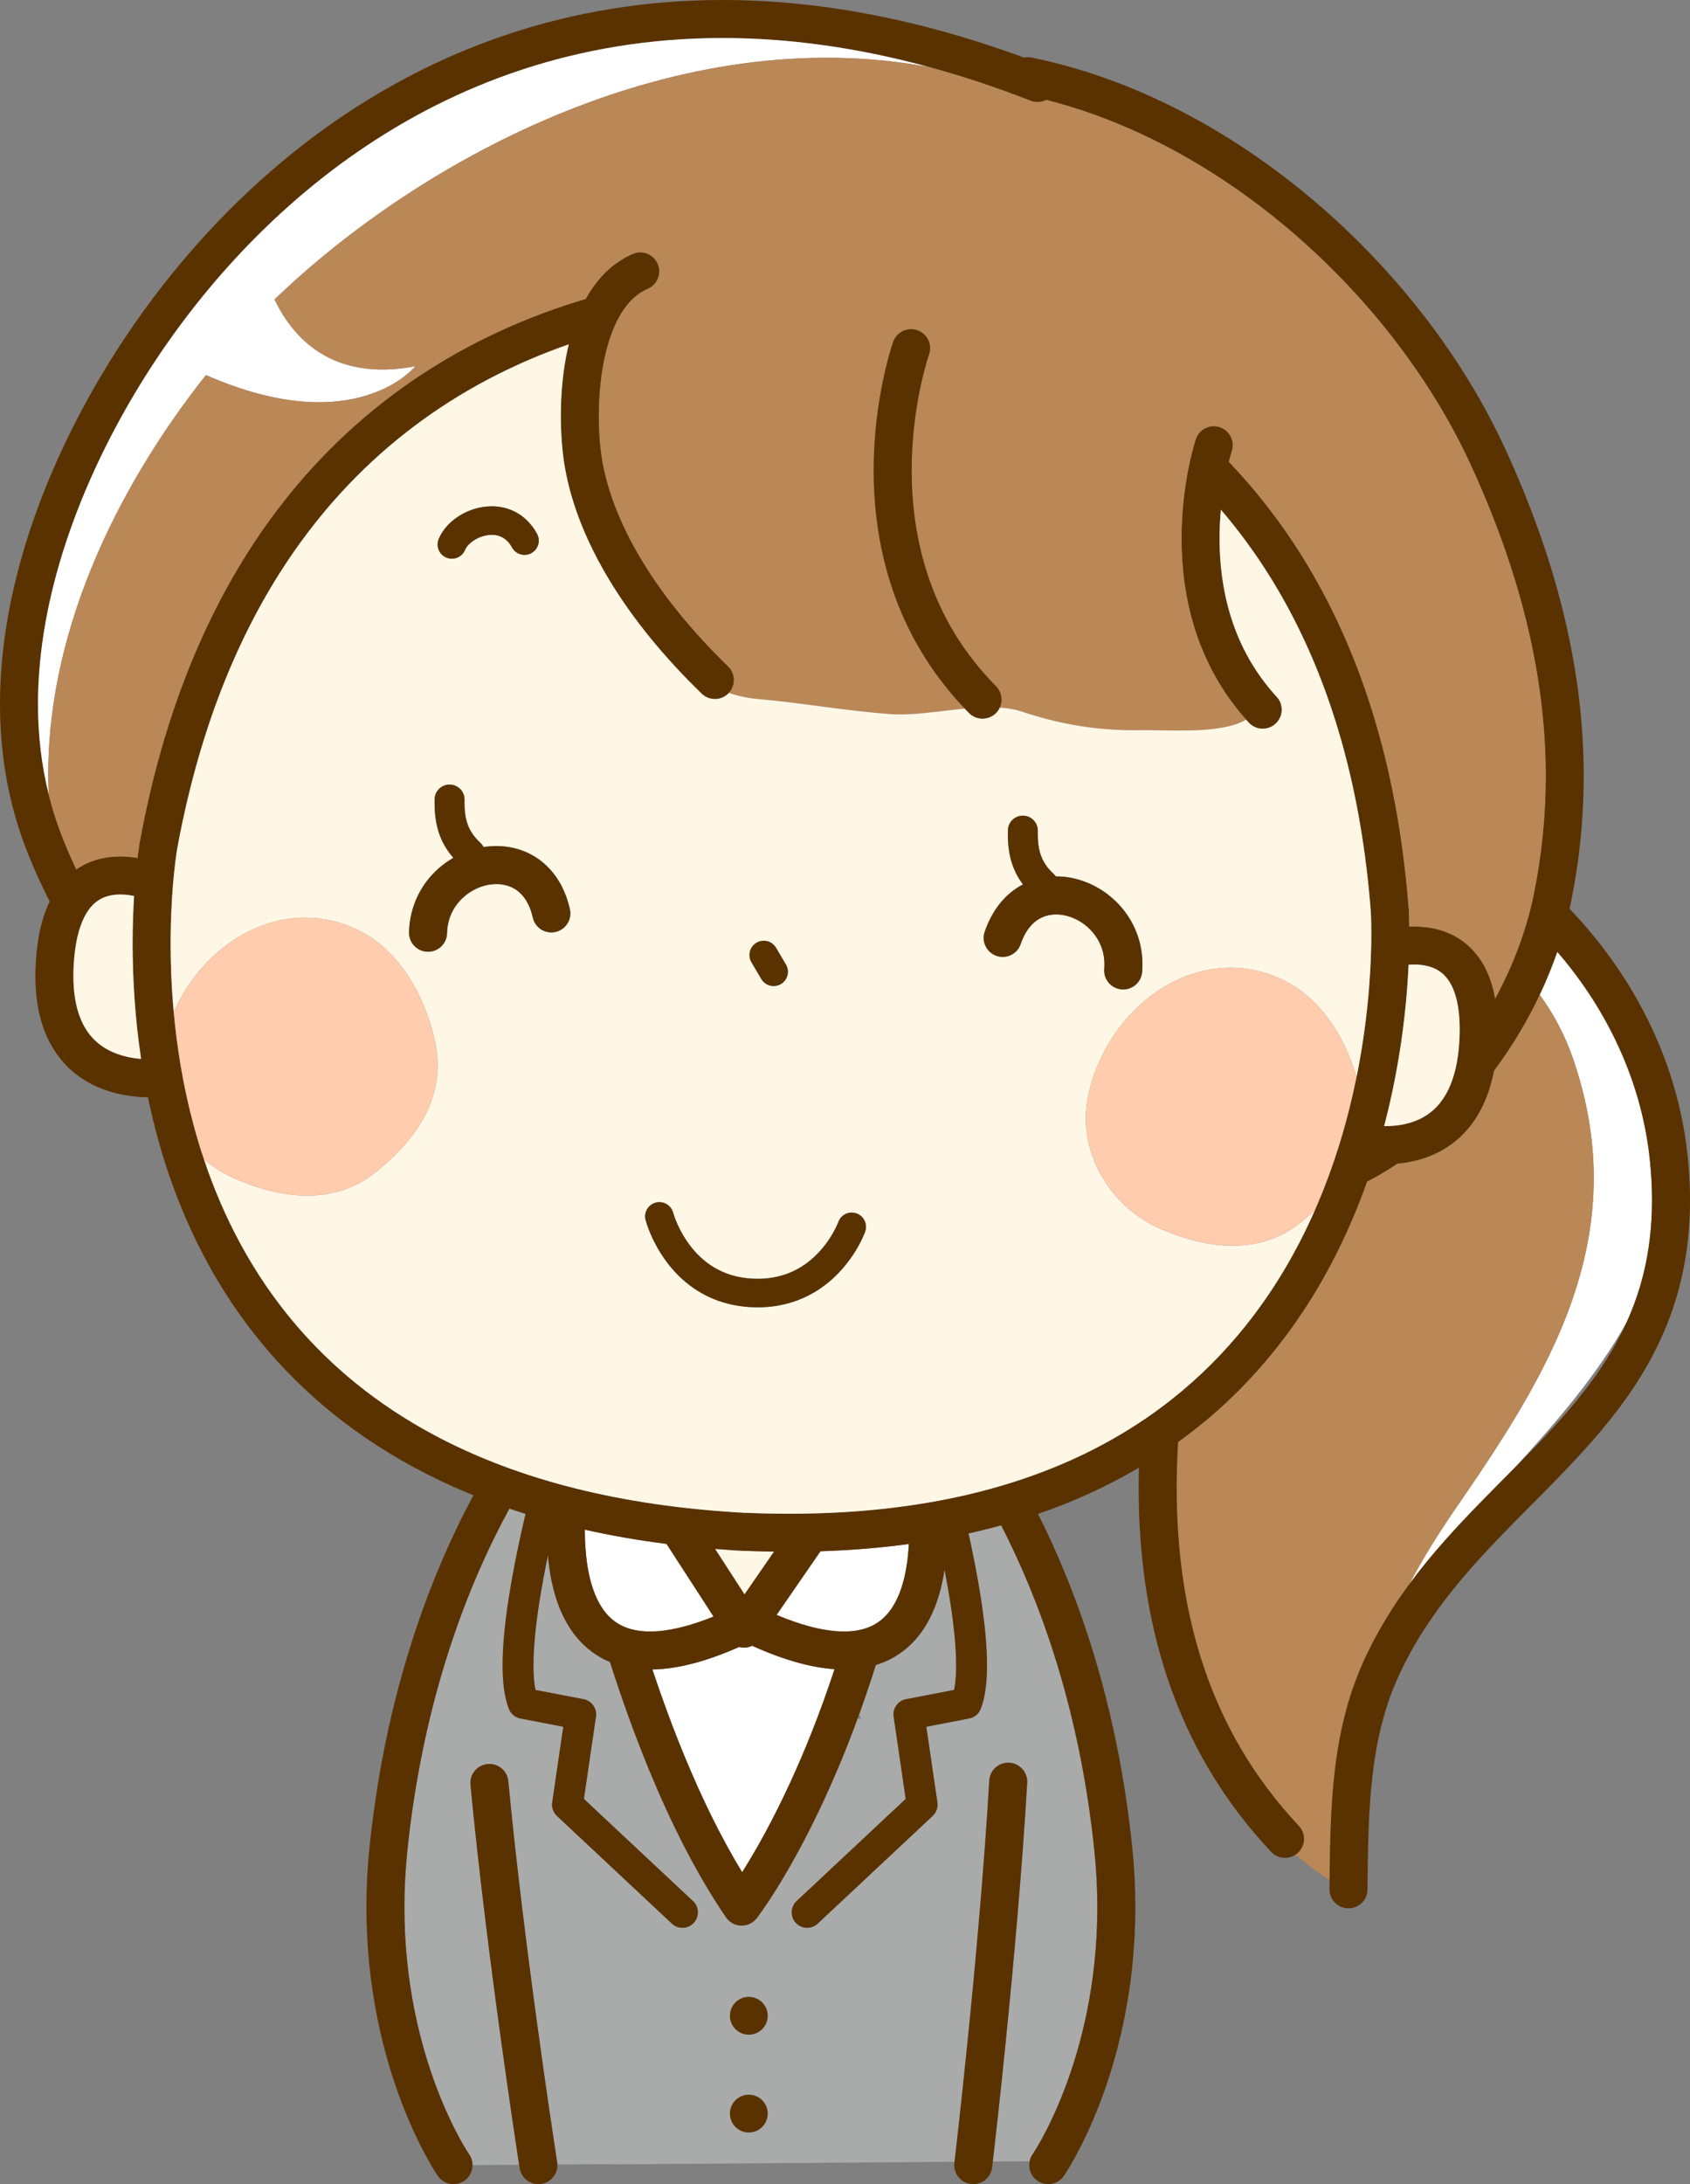
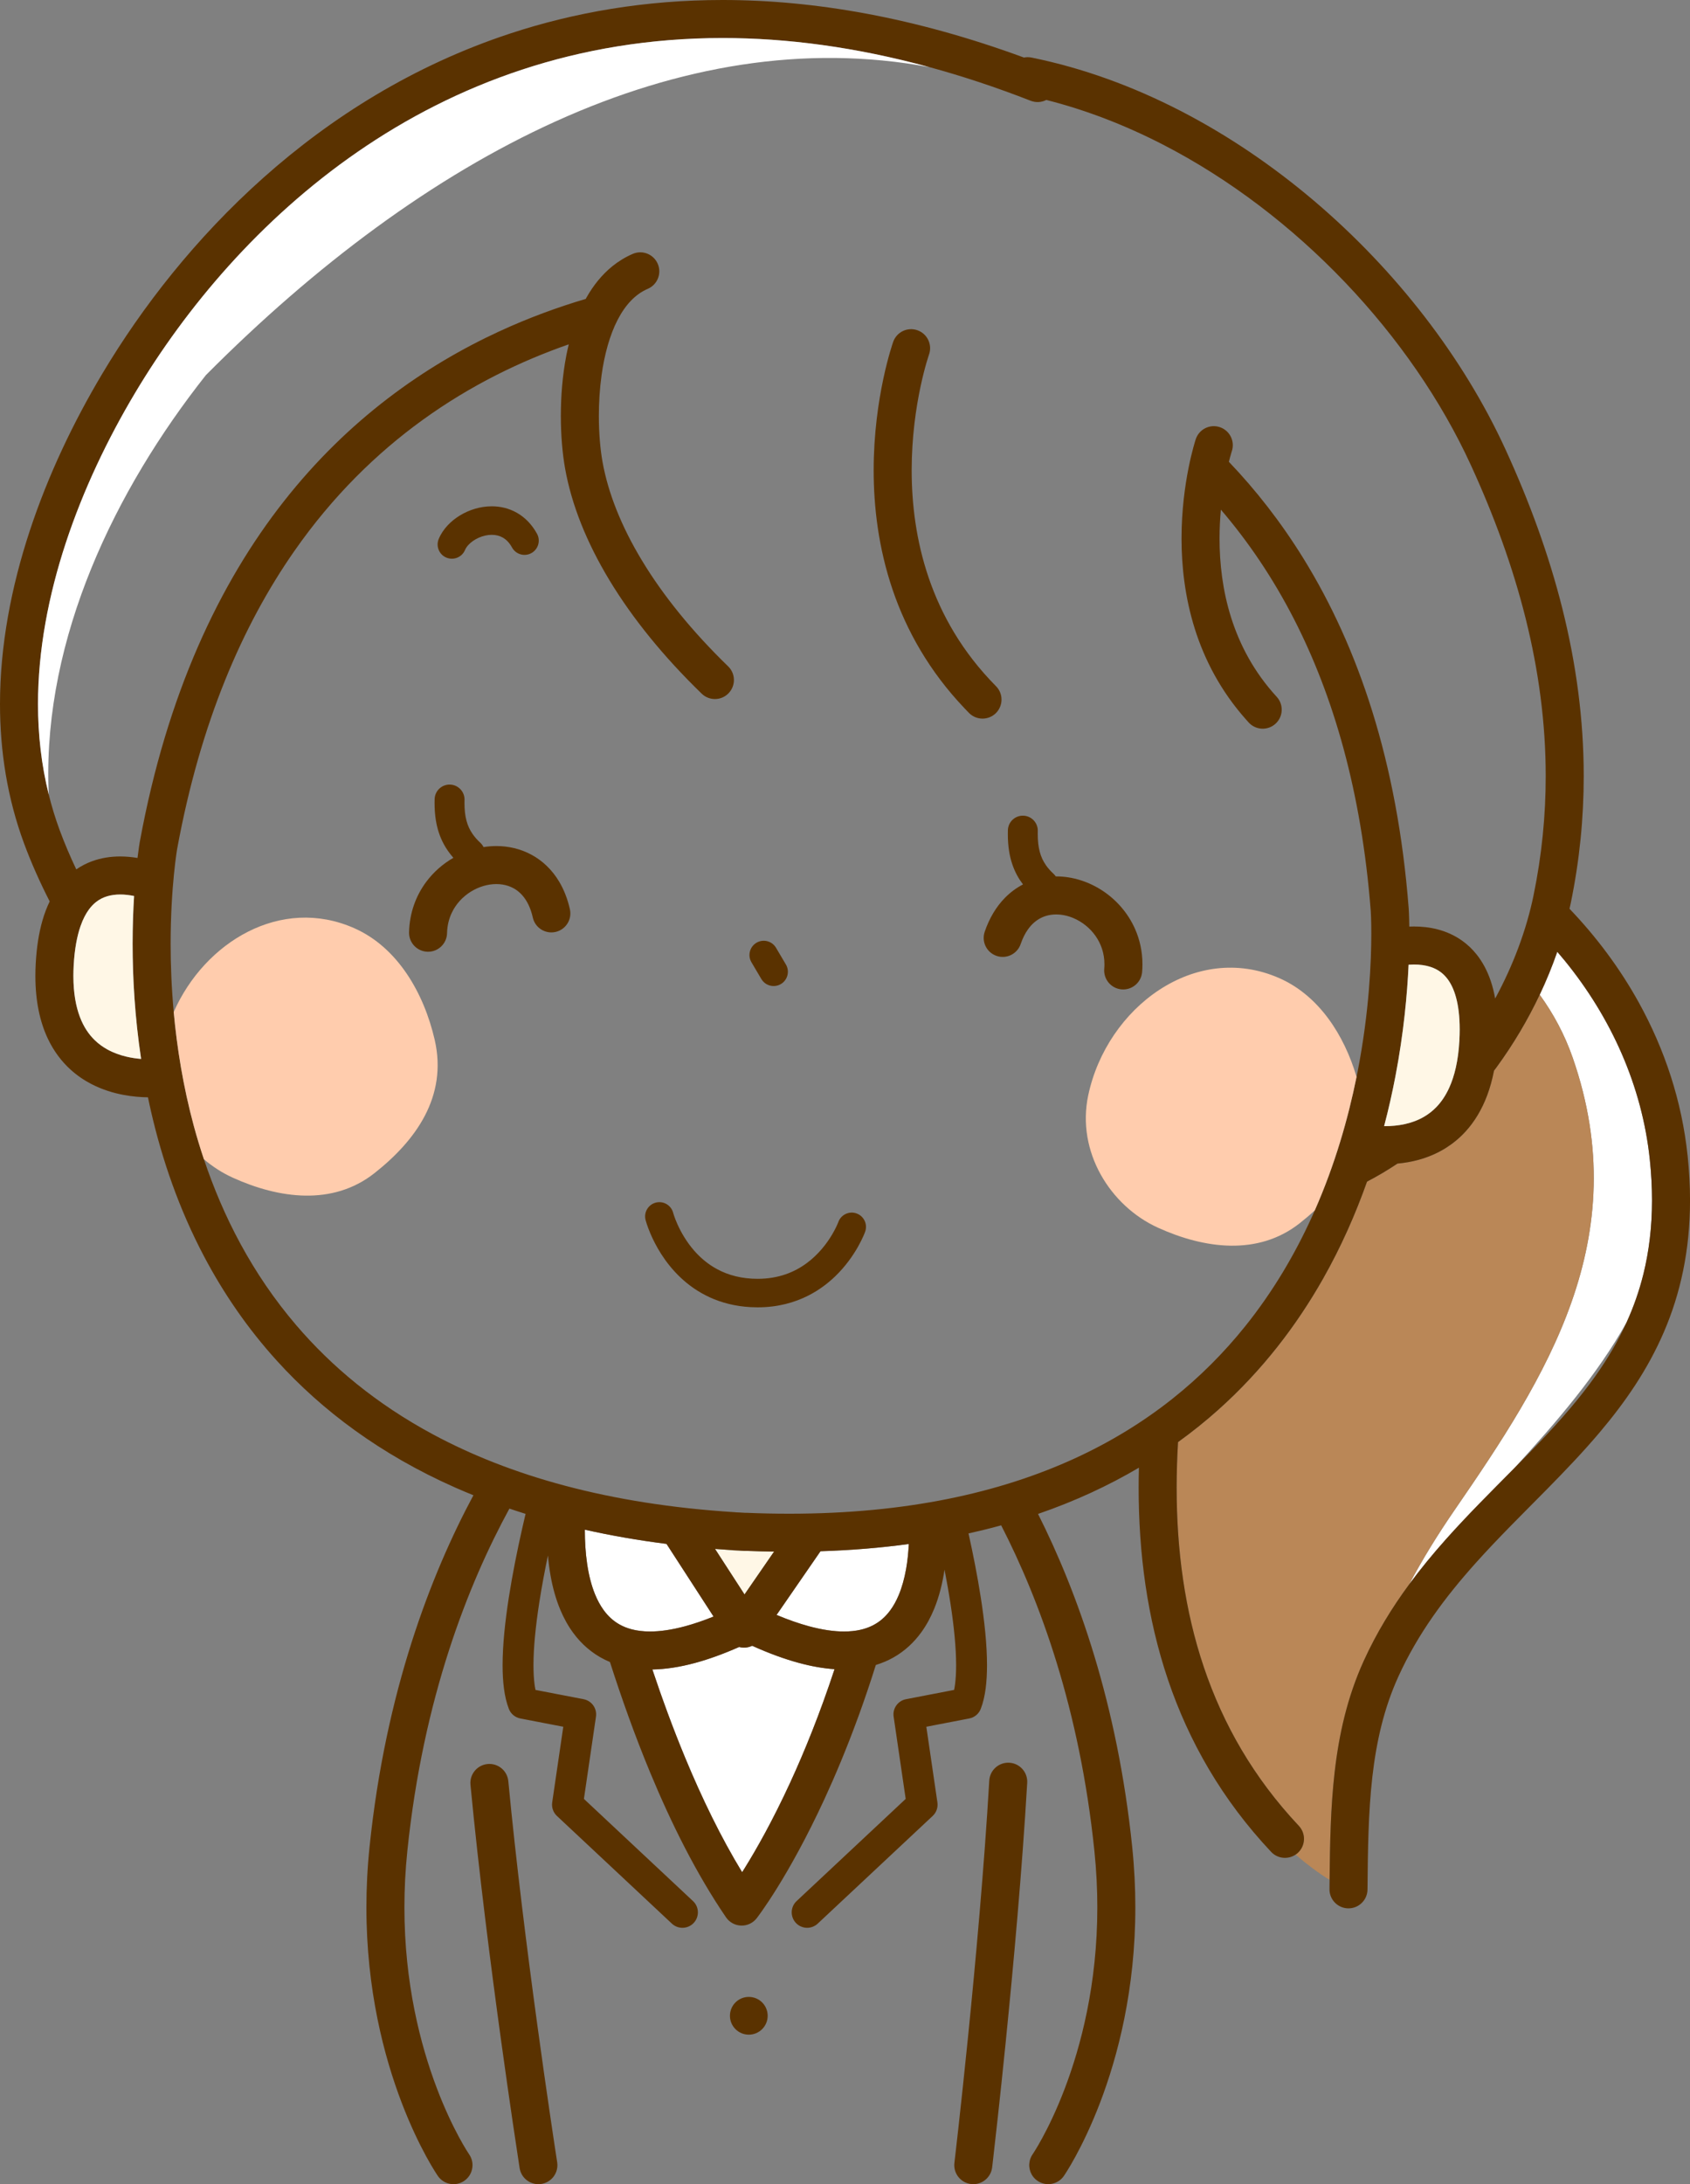
<svg xmlns="http://www.w3.org/2000/svg" id="_レイヤー_2" width="228.198" height="294.765" viewBox="0 0 228.198 294.765">
  <rect x="0" y="0" width="228.198" height="294.765" fill="#808080" stroke="none" />
  <defs>
    <style>.cls-1{fill:#a9aaaa;}.cls-1,.cls-2,.cls-3,.cls-4,.cls-5,.cls-6,.cls-7{stroke-width:0px;}.cls-2{fill:#fff7e6;}.cls-3{fill:none;}.cls-4{fill:#ffccad;}.cls-5{fill:#5a3200;}.cls-6{fill:#fff;}.cls-7{fill:#ba8757;}</style>
  </defs>
  <g id="_レイヤー_1-2">
    <path class="cls-3" d="m207.994,194.524c2.723-2.864,5.264-5.759,7.446-8.842,1.617-2.287,3.037-4.672,4.202-7.239-3.978,7.112-9.514,13.534-15.229,19.757,1.216-1.228,2.416-2.449,3.581-3.676Z" />
    <path class="cls-3" d="m116.013,231.347c-.072.198-.143.392-.216.588l.461-.005-.245-.583Z" />
    <path class="cls-6" d="m196.461,203.713c-2.353,3.418-4.412,6.756-6.178,10.096,1.562-2.12,3.216-4.117,4.916-6.026,3.016-3.386,6.17-6.508,9.215-9.583,5.715-6.224,11.251-12.645,15.229-19.757.932-2.053,1.7-4.222,2.274-6.55.736-2.996,1.149-6.262,1.149-9.901,0-1.743-.095-3.571-.296-5.495h0c-1.041-9.954-5.235-19.193-11.516-26.887-.32-.392-.648-.777-.979-1.16-.677,1.955-1.47,3.893-2.371,5.796,1.844,2.543,3.368,5.365,4.458,8.497,8.502,24.442-3.619,43.132-15.9,60.971Z" />
-     <path class="cls-1" d="m139.424,290.742h0s.011-.017.011-.017c.012-.017.031-.047.059-.089.056-.085.143-.22.256-.403.228-.367.563-.929.97-1.676.814-1.493,1.914-3.725,3.018-6.611,2.208-5.774,4.428-14.158,4.428-24.532,0-2.434-.122-4.978-.396-7.625-1.984-19.204-7.381-33.799-12.586-43.935-.824.226-1.658.443-2.506.65-.627.153-1.263.298-1.904.44.606,2.733,1.202,5.725,1.661,8.678.496,3.198.835,6.342.836,9.111,0,1.107-.055,2.157-.184,3.139-.131.982-.332,1.899-.662,2.752-.259.669-.844,1.158-1.549,1.293l-5.799,1.118,1.496,10.212c.099.676-.139,1.357-.638,1.824l-15.525,14.534c-.841.787-2.16.743-2.947-.097-.787-.841-.743-2.16.097-2.947l14.729-13.789-1.627-11.105c-.161-1.102.575-2.139,1.668-2.35l6.498-1.253c.047-.23.09-.472.124-.738.099-.747.148-1.625.148-2.594.001-2.35-.29-5.22-.742-8.183-.238-1.564-.521-3.154-.825-4.718-.268,1.797-.699,3.58-1.386,5.265-.46,1.127-1.036,2.211-1.762,3.209-.966,1.331-2.211,2.51-3.74,3.376-.735.418-1.536.757-2.387,1.018-.734,2.336-1.487,4.553-2.246,6.649l.245.583-.461.005c-1.491,4.064-3.005,7.672-4.455,10.816-4.9,10.626-9.067,15.995-9.172,16.129-.506.649-1.281,1.013-2.105.987-.823-.026-1.574-.438-2.038-1.118-3.987-5.84-7.377-12.639-10.252-19.567-2.074-5.001-3.873-10.066-5.417-14.883-.236-.098-.467-.203-.692-.315-1.757-.868-3.178-2.138-4.253-3.598-.72-.974-1.294-2.031-1.755-3.13-.615-1.467-1.031-3.011-1.313-4.576-.164-.916-.281-1.84-.362-2.76-.431,2.069-.838,4.226-1.166,6.342-.477,3.065-.788,6.044-.786,8.47,0,.968.049,1.847.148,2.594.035.266.078.508.125.738l6.498,1.253c1.093.211,1.83,1.248,1.668,2.35l-1.627,11.105,14.729,13.789c.841.787.884,2.106.097,2.947-.787.841-2.107.884-2.947.097l-15.525-14.534c-.499-.467-.737-1.148-.638-1.824l1.496-10.212-5.799-1.118c-.705-.136-1.289-.624-1.549-1.293-.33-.853-.531-1.77-.662-2.752-.129-.982-.183-2.031-.184-3.139.001-2.768.34-5.912.836-9.111.497-3.196,1.154-6.438,1.811-9.348.153-.676.305-1.334.455-1.97-.737-.23-1.464-.466-2.182-.71-5.55,10.177-11.644,25.515-13.781,46.195-.273,2.647-.396,5.191-.396,7.625,0,10.252,2.168,18.561,4.351,24.329,2.157,5.701,4.327,8.906,4.389,8.997h0l.002.003v.002s0,0,0,0c.305.443.451.947.452,1.446l6.293-.047c-.261-1.699-1.234-8.084-2.411-16.608-1.379-9.992-3.037-22.913-4.156-34.673-.134-1.411.901-2.664,2.312-2.798,1.411-.134,2.664.901,2.798,2.312,1.038,10.912,2.554,22.906,3.87,32.559,1.317,9.654,2.435,16.971,2.679,18.551.033.211.049.318.049.318.016.101.024.201.027.3l7.061-.053c.003.023.005.039.005.039l46.558-.348c.006-.046.012-.098.019-.164.025-.212.061-.526.108-.934.094-.816.23-2.01.398-3.516.335-3.012.797-7.274,1.3-12.265,1.008-9.984,2.186-22.895,2.865-34.561.082-1.415,1.296-2.495,2.711-2.412,1.415.082,2.495,1.296,2.412,2.711-.687,11.787-1.871,24.75-2.883,34.778-.813,8.056-1.515,14.211-1.76,16.325l4.968-.037c.068-.321.199-.635.397-.923h0Zm-38.313-21.251c1.407,0,2.548,1.14,2.548,2.548s-1.141,2.548-2.548,2.548-2.547-1.14-2.547-2.548,1.14-2.548,2.547-2.548Zm0,13.201c1.407,0,2.548,1.141,2.548,2.548s-1.141,2.548-2.548,2.548-2.547-1.14-2.547-2.548,1.14-2.548,2.547-2.548Z" />
    <path class="cls-6" d="m112.686,225.264c-1.503-.103-3.106-.382-4.827-.849-1.939-.526-4.026-1.287-6.292-2.308-.351.167-.739.258-1.14.252-.215-.003-.426-.033-.628-.087-2.12.936-4.086,1.646-5.916,2.143-2.095.568-4.016.858-5.793.89,1.31,3.916,2.784,7.946,4.428,11.911,2.253,5.434,4.824,10.742,7.692,15.446.125-.197.253-.401.388-.617,1.564-2.52,3.729-6.334,6.085-11.443,1.948-4.225,4.027-9.339,6.004-15.338Z" />
    <path class="cls-5" d="m101.11,274.587c1.407,0,2.548-1.14,2.548-2.548s-1.141-2.548-2.548-2.548-2.547,1.14-2.547,2.548,1.14,2.548,2.547,2.548Z" />
-     <path class="cls-5" d="m101.11,287.787c1.407,0,2.548-1.14,2.548-2.548s-1.141-2.548-2.548-2.548-2.547,1.141-2.547,2.548,1.14,2.548,2.547,2.548Z" />
    <path class="cls-6" d="m83.629,219.215c.483.274,1.022.498,1.645.663.712.189,1.536.3,2.5.3,1.32,0,2.902-.211,4.766-.717,1.161-.315,2.43-.743,3.81-1.3l-6.352-9.804c-3.872-.493-7.545-1.137-11.028-1.918,0,1.555.092,3.131.312,4.62.22,1.492.572,2.894,1.064,4.097.328.803.716,1.518,1.161,2.129.596.817,1.281,1.451,2.123,1.931Z" />
    <path class="cls-6" d="m122.343,211.771c.196-1.089.311-2.238.372-3.4-3.769.512-7.74.844-11.925.976l-5.93,8.593c1.586.664,3.034,1.166,4.341,1.521,1.864.506,3.447.717,4.766.717,1.628-.002,2.848-.311,3.826-.794.976-.487,1.742-1.158,2.405-2.05.439-.594.824-1.286,1.15-2.065.436-1.037.766-2.226.994-3.498Z" />
    <path class="cls-2" d="m100.548,209.3c-.291-.016-.553-.034-.795-.049-.234-.011-.483-.02-.753-.033-.093-.004-.185-.015-.276-.029-.731-.047-1.454-.1-2.172-.156l3.981,6.145,3.991-5.783c-1.211-.018-2.434-.047-3.678-.097-.098.006-.197.008-.297.003Z" />
    <path class="cls-7" d="m180.207,239.209c.586-5.131,1.71-10.168,3.925-15.04,1.731-3.809,3.838-7.219,6.151-10.359,1.767-3.34,3.825-6.678,6.178-10.096,12.281-17.839,24.403-36.529,15.9-60.971-1.09-3.132-2.614-5.955-4.458-8.497-1.608,3.396-3.554,6.681-5.799,9.755-.122.167-.249.331-.373.497-.229,1.189-.534,2.285-.908,3.292-.741,1.997-1.762,3.647-2.965,4.952-.801.87-1.679,1.585-2.587,2.159-1.211.766-2.472,1.281-3.693,1.619-.995.275-1.964.433-2.877.515-1.33.887-2.703,1.7-4.113,2.436-1.542,4.345-3.49,8.787-5.967,13.151-3.534,6.227-8.139,12.292-14.119,17.639-1.696,1.518-3.511,2.973-5.435,4.362-.121,2.052-.188,4.096-.188,6.129,0,8.403,1.086,16.591,3.685,24.278,2.602,7.689,6.703,14.884,12.812,21.376.972,1.032.923,2.656-.109,3.628-.103.097-.214.181-.327.258,1.571,1.347,3.136,2.519,4.589,3.403.05-4.931.139-9.754.678-14.486Z" />
    <path class="cls-5" d="m227.874,155.963h0c-.771-7.368-3.094-14.346-6.582-20.658-2.548-4.607-5.718-8.857-9.364-12.664.056-.252.116-.503.168-.754,1.194-5.785,1.752-11.502,1.752-17.141,0-7.654-1.026-15.163-2.861-22.518-1.836-7.356-4.48-14.558-7.721-21.617-5.671-12.342-14.747-24.102-25.851-33.523-11.106-9.414-24.255-16.501-38.133-19.32-.347-.07-.693-.067-1.019,0C123.537,2.353,109.964,0,97.569,0c-10.407,0-19.979,1.658-28.684,4.525-13.06,4.3-24.161,11.308-33.315,19.457-9.156,8.152-16.376,17.444-21.719,26.387-3.896,6.524-7.349,13.73-9.837,21.283C1.526,79.206,0,87.11,0,95.021c0,6.337.984,12.682,3.247,18.801,1.001,2.706,2.174,5.307,3.462,7.83-.378.781-.706,1.635-.975,2.57-.481,1.669-.789,3.589-.91,5.814-.031.569-.046,1.122-.046,1.66,0,3.386.602,6.188,1.677,8.465.804,1.706,1.873,3.101,3.072,4.187.899.816,1.866,1.46,2.841,1.962,1.465.754,2.945,1.194,4.304,1.45,1.225.231,2.354.313,3.307.328.138.665.281,1.333.437,2.006,1.469,6.358,3.732,13.023,7.163,19.511,2.573,4.865,5.805,9.63,9.844,14.073,6.057,6.666,13.934,12.601,24.052,17.079.801.355,1.621.697,2.45,1.033-5.734,10.686-11.861,26.483-14.027,47.47-.292,2.826-.423,5.547-.423,8.153,0,11.11,2.378,20.119,4.767,26.366,2.391,6.249,4.793,9.746,4.884,9.879.806,1.166,2.405,1.457,3.57.651.722-.499,1.108-1.303,1.106-2.12-.001-.5-.147-1.004-.452-1.446h0v-.002s-.003-.003-.003-.003h0c-.062-.09-2.232-3.296-4.389-8.997-2.183-5.767-4.351-14.076-4.351-24.329,0-2.434.122-4.978.396-7.625,2.137-20.68,8.231-36.017,13.781-46.195.718.243,1.445.48,2.182.71-.15.636-.303,1.293-.455,1.97-.656,2.91-1.314,6.152-1.811,9.348-.496,3.198-.834,6.342-.836,9.111,0,1.107.055,2.157.184,3.139.13.982.332,1.899.662,2.752.26.669.844,1.157,1.549,1.293l5.799,1.118-1.496,10.212c-.099.676.139,1.357.638,1.824l15.525,14.534c.841.787,2.16.743,2.947-.097.787-.841.744-2.16-.097-2.947l-14.729-13.789,1.627-11.105c.161-1.102-.575-2.139-1.668-2.35l-6.498-1.253c-.047-.23-.09-.472-.125-.738-.099-.747-.148-1.625-.148-2.594-.001-2.426.309-5.405.786-8.47.328-2.115.735-4.273,1.166-6.342.081.921.197,1.844.362,2.76.282,1.565.698,3.109,1.313,4.576.461,1.1,1.036,2.157,1.755,3.13,1.075,1.46,2.496,2.73,4.253,3.598.226.112.457.217.692.315,1.544,4.817,3.343,9.882,5.417,14.883,2.875,6.928,6.265,13.727,10.252,19.567.464.68,1.215,1.092,2.038,1.118.823.026,1.598-.337,2.105-.987.104-.133,4.271-5.503,9.172-16.129,1.45-3.144,2.963-6.752,4.455-10.816.072-.196.144-.39.216-.588.76-2.096,1.512-4.314,2.246-6.649.851-.261,1.652-.601,2.387-1.018,1.529-.866,2.774-2.044,3.74-3.376.726-.999,1.303-2.083,1.762-3.209.687-1.685,1.117-3.468,1.386-5.265.305,1.564.587,3.155.825,4.718.452,2.963.743,5.833.742,8.183,0,.968-.049,1.847-.148,2.594-.034.266-.078.508-.124.738l-6.498,1.253c-1.094.211-1.83,1.248-1.668,2.35l1.627,11.105-14.729,13.789c-.841.787-.884,2.106-.097,2.947.787.841,2.106.884,2.947.097l15.525-14.534c.499-.467.737-1.148.638-1.824l-1.496-10.212,5.799-1.118c.705-.136,1.29-.624,1.549-1.293.33-.853.531-1.769.662-2.752.129-.982.183-2.031.184-3.139-.001-2.768-.34-5.912-.836-9.111-.459-2.952-1.055-5.945-1.661-8.678.64-.142,1.277-.287,1.904-.44.847-.206,1.682-.423,2.506-.65,5.205,10.136,10.602,24.732,12.586,43.935.274,2.647.396,5.191.396,7.625,0,10.374-2.22,18.758-4.428,24.532-1.104,2.886-2.204,5.118-3.018,6.611-.407.747-.742,1.309-.97,1.676-.114.184-.2.318-.256.403-.028.042-.048.072-.059.089l-.011.016h0s0,.001,0,.001c-.198.287-.329.601-.397.923-.208.982.174,2.037,1.051,2.644,1.166.806,2.764.514,3.57-.651.091-.133,2.493-3.63,4.884-9.879,2.39-6.247,4.767-15.255,4.767-26.366,0-2.606-.131-5.327-.423-8.153-2.002-19.392-7.386-34.354-12.716-44.946,5.014-1.722,9.539-3.833,13.623-6.241-.023.893-.038,1.786-.038,2.678,0,8.842,1.142,17.596,3.956,25.922,2.811,8.324,7.308,16.213,13.937,23.251.874.929,2.276,1.058,3.3.367.114-.077.224-.161.327-.258,1.032-.971,1.081-2.596.109-3.628-6.109-6.492-10.21-13.687-12.812-21.376-2.599-7.687-3.686-15.875-3.685-24.278,0-2.032.067-4.077.188-6.129,1.924-1.389,3.739-2.844,5.435-4.362,5.98-5.348,10.585-11.413,14.119-17.639,2.477-4.365,4.425-8.806,5.967-13.151,1.411-.736,2.783-1.549,4.113-2.436.914-.083,1.882-.241,2.877-.515,1.221-.337,2.482-.853,3.693-1.619.908-.574,1.786-1.289,2.587-2.159,1.203-1.305,2.225-2.955,2.965-4.952.374-1.007.679-2.103.908-3.292.124-.166.251-.33.373-.497,2.245-3.074,4.191-6.359,5.799-9.755.901-1.903,1.693-3.84,2.371-5.796.331.383.659.768.979,1.16,6.281,7.694,10.475,16.933,11.516,26.887h0c.201,1.923.296,3.752.296,5.495,0,3.64-.414,6.906-1.149,9.901-.573,2.328-1.342,4.497-2.274,6.55-1.165,2.567-2.585,4.952-4.202,7.239-2.182,3.084-4.723,5.978-7.446,8.842-1.165,1.227-2.365,2.448-3.581,3.676-3.045,3.075-6.198,6.197-9.215,9.583-1.7,1.909-3.354,3.907-4.916,6.026-2.313,3.14-4.42,6.55-6.151,10.359-2.215,4.873-3.339,9.909-3.925,15.04-.539,4.731-.628,9.554-.678,14.486-.004.42-.009.84-.013,1.262-.013,1.417,1.126,2.577,2.543,2.59,1.417.013,2.577-1.126,2.59-2.543.047-5.364.111-10.436.658-15.211.546-4.778,1.566-9.248,3.498-13.499,2.653-5.837,6.319-10.732,10.419-15.311,3.073-3.433,6.385-6.679,9.653-9.995,2.45-2.487,4.874-5.014,7.143-7.699,3.401-4.025,6.457-8.416,8.658-13.538,2.203-5.119,3.525-10.959,3.522-17.758,0-1.93-.105-3.937-.324-6.029Zm-25.984-21.205c-.153-.855-.354-1.654-.606-2.397-.468-1.373-1.11-2.56-1.893-3.544-.587-.738-1.251-1.36-1.956-1.862-1.058-.755-2.199-1.24-3.308-1.529-1.112-.29-2.197-.392-3.203-.392-.213,0-.423.005-.629.014-.019-1.538-.078-2.412-.081-2.455l-.002-.021c-1.535-19.891-6.858-35.294-14.17-47.139-3.07-4.977-6.488-9.321-10.109-13.111.058-.231.112-.439.161-.616.077-.283.14-.497.182-.635.021-.069.037-.119.046-.15l.01-.03c.448-1.345-.279-2.798-1.623-3.246-1.345-.448-2.798.279-3.246,1.623-.027.082-.504,1.523-.977,3.898-.473,2.375-.944,5.683-.944,9.505,0,3.721.447,7.935,1.805,12.23,1.311,4.148,3.491,8.372,6.91,12.21.119.133.236.268.357.4.959,1.043,2.583,1.112,3.626.153,1.044-.959,1.112-2.583.153-3.626-3.072-3.344-4.986-7.006-6.153-10.686-1.164-3.677-1.567-7.371-1.566-10.681,0-1.375.07-2.682.18-3.892,3.627,4.232,6.983,9.127,9.894,14.809,5.272,10.297,9.091,23.181,10.345,39.372.009.138.074,1.223.074,3.042,0,3.733-.275,10.559-1.856,18.651-.044.224-.09.45-.136.675-1.139,5.628-2.912,11.83-5.639,18.019-.13.294-.259.589-.393.883-2.299,5.047-5.242,10.064-9.002,14.75-5.645,7.028-13.114,13.316-23.121,17.886-10.007,4.566-22.577,7.416-38.436,7.417-1.883,0-3.812-.04-5.789-.123-.06-.003-.118,0-.177.002-.184-.011-.374-.024-.581-.036l-.032-.002c-.205-.009-.396-.018-.582-.026-.046-.005-.092-.013-.139-.016-17.205-1.079-30.492-4.965-40.775-10.482-7.713-4.14-13.749-9.2-18.503-14.753-5.961-6.965-9.9-14.725-12.472-22.406-.503-1.501-.958-2.999-1.361-4.487-1.453-5.369-2.279-10.605-2.715-15.382-.302-3.318-.418-6.417-.418-9.177,0-3.917.226-7.159.449-9.408.112-1.125.223-2.001.306-2.589.041-.294.075-.516.098-.662.011-.073.02-.126.026-.159l.005-.027c3.151-17.128,8.839-30.167,15.792-40.143,5.218-7.483,11.156-13.249,17.324-17.714,6.523-4.721,13.31-7.979,19.759-10.223-.118.492-.229.987-.326,1.484-.531,2.751-.743,5.561-.743,8.173.001,2.649.217,5.087.571,7.082.877,4.916,2.912,10.004,6.007,15.119,3.097,5.115,7.26,10.261,12.441,15.286,1.017.987,2.642.962,3.629-.056.018-.018.033-.039.05-.058.933-1.02.893-2.602-.106-3.571-4.91-4.761-8.794-9.584-11.623-14.26-2.832-4.676-4.605-9.201-5.345-13.361-.292-1.633-.492-3.82-.491-6.182,0-1.777.112-3.657.367-5.493.38-2.755,1.1-5.41,2.166-7.466.531-1.03,1.143-1.908,1.82-2.606.679-.7,1.415-1.222,2.255-1.584,1.302-.559,1.905-2.069,1.345-3.371-.559-1.302-2.068-1.905-3.371-1.345-1.009.433-1.93,1-2.753,1.664-1.442,1.164-2.581,2.614-3.484,4.199-.04.07-.076.144-.115.215-3.776,1.117-7.717,2.552-11.709,4.396-10,4.618-20.32,11.814-29.036,22.898-8.719,11.081-15.806,26.021-19.475,45.996l-.004.021c-.007.04-.138.794-.301,2.134-.728-.121-1.509-.201-2.335-.202-1.216,0-2.532.172-3.848.662-.708.263-1.413.622-2.085,1.083-.821-1.731-1.575-3.49-2.239-5.288-.587-1.589-1.077-3.197-1.48-4.821-.991-3.988-1.448-8.072-1.448-12.2,0-7.247,1.405-14.628,3.756-21.762,2.349-7.134,5.641-14.016,9.369-20.257,6.801-11.391,16.827-23.398,30.031-32.506,6.603-4.557,13.999-8.394,22.202-11.095,8.204-2.701,17.216-4.267,27.079-4.268,8.642,0,17.941,1.205,27.916,3.924,4.431,1.208,8.994,2.713,13.692,4.546.714.279,1.476.213,2.108-.112,5.38,1.361,10.668,3.41,15.753,6.029,9.052,4.66,17.458,11.115,24.59,18.59,7.133,7.472,12.988,15.962,16.973,24.644,3.13,6.818,5.66,13.723,7.405,20.718,1.746,6.995,2.709,14.08,2.709,21.275,0,5.301-.523,10.664-1.646,16.102-.961,4.662-2.741,9.42-5.179,13.909Zm-16.798-11.804v-.008h0s0,.005,0,.008Zm1.805,29.022c.609-2.317,1.114-4.574,1.528-6.737,1.127-5.898,1.596-11.11,1.775-15.046.238-.017.481-.027.723-.027.776,0,1.548.097,2.232.321.514.168.98.401,1.406.725.32.244.622.541.909.925.429.575.83,1.356,1.133,2.462.302,1.103.498,2.527.497,4.326,0,.476-.013.978-.042,1.506-.148,2.746-.668,4.798-1.355,6.326-.518,1.147-1.126,2.005-1.784,2.68-.495.506-1.02.908-1.574,1.238-.829.493-1.726.82-2.639,1.023-.911.203-1.835.28-2.678.279-.044,0-.087-.001-.131-.002Zm-66.698,65.359c-.663.892-1.429,1.563-2.405,2.05-.978.482-2.198.791-3.826.794-1.32,0-2.902-.211-4.766-.717-1.308-.355-2.756-.857-4.341-1.521l5.93-8.593c4.185-.133,8.156-.465,11.925-.976-.062,1.162-.176,2.311-.372,3.4-.228,1.272-.559,2.461-.994,3.498-.326.779-.711,1.471-1.15,2.065Zm-19.602,34.71c-.134.216-.263.42-.388.617-2.867-4.705-5.439-10.012-7.692-15.446-1.645-3.965-3.119-7.994-4.428-11.911,1.777-.031,3.698-.322,5.793-.89,1.83-.497,3.796-1.207,5.916-2.143.202.054.413.084.628.087.401.006.789-.085,1.14-.252,2.266,1.021,4.353,1.782,6.292,2.308,1.72.466,3.324.746,4.827.849-1.977,5.999-4.055,11.112-6.004,15.338-2.356,5.109-4.521,8.923-6.085,11.443Zm-.066-36.867l-3.981-6.145c.718.057,1.441.109,2.172.156.091.014.183.025.276.029.27.013.52.022.753.033.242.015.504.033.795.049.1.005.199.003.297-.003,1.244.049,2.467.079,3.678.097l-3.991,5.783Zm-20.186-.022c-.492-1.204-.843-2.605-1.064-4.097-.221-1.488-.312-3.065-.312-4.62,3.483.782,7.156,1.425,11.028,1.918l6.352,9.804c-1.38.557-2.649.985-3.81,1.3-1.864.506-3.446.717-4.766.717-.964,0-1.788-.111-2.5-.3-.623-.165-1.162-.389-1.645-.663-.842-.48-1.527-1.114-2.123-1.931-.445-.612-.833-1.326-1.161-2.129ZM14.513,141.639c-.612-.336-1.187-.747-1.715-1.257-.789-.768-1.484-1.754-2.013-3.143-.526-1.388-.876-3.192-.876-5.542,0-.442.012-.903.038-1.383.122-2.264.467-4.008.92-5.312.34-.98.736-1.712,1.143-2.266.307-.416.62-.733.939-.988.479-.38.977-.626,1.524-.791.545-.164,1.14-.239,1.758-.239.624-.002,1.267.079,1.873.202-.116,1.872-.199,4.051-.199,6.478,0,4.469.282,9.773,1.146,15.51-.622-.051-1.293-.144-1.972-.305-.873-.205-1.753-.516-2.567-.964Zm9.411-27.1h0v.004s0-.004,0-.004Z" />
-     <path class="cls-6" d="m27.808,50.617c20.232,8.885,28.272-1.184,28.272-1.184-11.206,2.106-16.526-3.808-19.007-9.023C57.33,20.945,91.79,2.783,125.484,9.057c-9.975-2.719-19.274-3.924-27.916-3.924-9.863,0-18.875,1.567-27.079,4.268-8.203,2.701-15.599,6.539-22.202,11.095-13.204,9.108-23.23,21.115-30.031,32.506-3.728,6.24-7.02,13.123-9.369,20.257-2.351,7.134-3.757,14.515-3.756,21.762,0,4.129.457,8.212,1.448,12.2-.016-.333-.031-.667-.04-1-.582-20.165,8.922-40.008,21.268-55.605Z" />
-     <path class="cls-7" d="m208.714,104.747c0-7.195-.963-14.28-2.709-21.275-1.746-6.995-4.275-13.9-7.405-20.718-3.984-8.682-9.84-17.172-16.973-24.644-7.132-7.474-15.538-13.93-24.59-18.59-5.085-2.619-10.373-4.668-15.753-6.029-.632.325-1.394.391-2.108.112-4.698-1.833-9.262-3.338-13.692-4.546-33.694-6.274-68.155,11.888-88.411,31.353,2.481,5.214,7.801,11.129,19.007,9.023,0,0-8.039,10.07-28.272,1.184-12.346,15.597-21.85,35.439-21.268,55.605.01.333.024.667.04,1,.403,1.624.893,3.232,1.48,4.821.665,1.798,1.419,3.557,2.239,5.288.672-.461,1.377-.82,2.085-1.083,1.315-.489,2.631-.662,3.848-.662.826.002,1.608.081,2.335.202.163-1.34.294-2.094.301-2.134l.004-.021c3.669-19.975,10.756-34.915,19.475-45.996,8.716-11.084,19.036-18.28,29.036-22.898,3.992-1.844,7.932-3.279,11.709-4.396.039-.071.075-.145.115-.215.903-1.585,2.042-3.035,3.484-4.199.823-.664,1.744-1.231,2.753-1.664,1.302-.559,2.811.043,3.371,1.345.559,1.302-.043,2.812-1.345,3.371-.84.362-1.576.885-2.255,1.584-.677.698-1.289,1.576-1.82,2.606-1.066,2.056-1.786,4.711-2.166,7.466-.256,1.836-.368,3.717-.367,5.493,0,2.362.199,4.549.491,6.182.739,4.16,2.513,8.685,5.345,13.361,2.83,4.676,6.713,9.499,11.623,14.26.999.969,1.039,2.551.106,3.571,1.196.421,2.499.71,3.934.834,5.676.491,12.013,1.62,17.968,2.04,2.939.207,6.503-.423,9.945-.75-4.806-5.03-7.882-10.565-9.738-16.015-1.932-5.667-2.567-11.236-2.568-16.143,0-4.961.65-9.252,1.301-12.324.652-3.073,1.307-4.929,1.337-5.015.474-1.335,1.942-2.034,3.277-1.559,1.335.474,2.032,1.939,1.56,3.274h0l-.003.007-.015.044c-.014.042-.037.111-.067.204-.06.186-.15.471-.259.847-.218.751-.513,1.863-.81,3.263-.594,2.799-1.189,6.749-1.189,11.26,0,4.464.582,9.472,2.293,14.487,1.714,5.017,4.539,10.046,9.097,14.652.774.782.94,1.935.505,2.879,1.078.074,2.102.245,3.04.561,5.218,1.755,10.497,2.604,16,2.493,3.593-.073,10.881.59,14.22-1.431-3.418-3.839-5.599-8.063-6.91-12.21-1.359-4.295-1.805-8.509-1.805-12.23,0-3.823.471-7.13.944-9.505.473-2.374.95-3.816.977-3.898.448-1.345,1.902-2.071,3.246-1.623,1.345.448,2.071,1.902,1.623,3.246l-.01.03c-.009.03-.025.081-.046.15-.042.138-.105.352-.182.635-.049.178-.103.386-.161.616,3.621,3.789,7.039,8.134,10.109,13.111,7.312,11.845,12.634,27.248,14.17,47.139l.002.021c.003.043.062.917.081,2.455.206-.008.416-.013.629-.014,1.006,0,2.091.102,3.203.392,1.11.289,2.25.774,3.308,1.529.705.502,1.369,1.124,1.956,1.862.784.984,1.426,2.171,1.893,3.544.252.742.454,1.542.606,2.397,2.438-4.489,4.218-9.247,5.179-13.909,1.123-5.439,1.645-10.801,1.646-16.102Z" />
+     <path class="cls-6" d="m27.808,50.617C57.33,20.945,91.79,2.783,125.484,9.057c-9.975-2.719-19.274-3.924-27.916-3.924-9.863,0-18.875,1.567-27.079,4.268-8.203,2.701-15.599,6.539-22.202,11.095-13.204,9.108-23.23,21.115-30.031,32.506-3.728,6.24-7.02,13.123-9.369,20.257-2.351,7.134-3.757,14.515-3.756,21.762,0,4.129.457,8.212,1.448,12.2-.016-.333-.031-.667-.04-1-.582-20.165,8.922-40.008,21.268-55.605Z" />
    <path class="cls-2" d="m17.906,127.397c0-2.427.083-4.605.199-6.478-.606-.123-1.249-.204-1.873-.202-.617,0-1.212.075-1.758.239-.547.165-1.045.411-1.524.791-.319.255-.632.572-.939.988-.408.554-.804,1.286-1.143,2.266-.453,1.304-.798,3.048-.92,5.312-.026.481-.038.941-.038,1.383,0,2.35.351,4.154.876,5.542.529,1.389,1.223,2.376,2.013,3.143.528.51,1.103.921,1.715,1.257.814.448,1.694.759,2.567.964.679.16,1.35.254,1.972.305-.864-5.738-1.145-11.042-1.146-15.51Z" />
    <path class="cls-2" d="m192.345,150.675c.554-.33,1.079-.732,1.574-1.238.658-.675,1.267-1.533,1.784-2.68.688-1.527,1.207-3.58,1.355-6.326.029-.529.042-1.03.042-1.506,0-1.799-.195-3.223-.497-4.326-.303-1.105-.705-1.886-1.133-2.462-.287-.384-.589-.681-.909-.925-.427-.324-.892-.557-1.406-.725-.683-.224-1.455-.322-2.232-.321-.242,0-.485.01-.723.027-.179,3.936-.647,9.148-1.775,15.046-.414,2.163-.919,4.42-1.528,6.737.044,0,.086.002.131.002.844,0,1.767-.076,2.678-.279.913-.203,1.81-.529,2.639-1.023Z" />
-     <path class="cls-2" d="m154.036,98.542c-5.503.111-10.783-.738-16-2.493-.938-.316-1.962-.487-3.04-.561-.125.272-.298.527-.523.75-1.007.997-2.632.989-3.629-.018-.195-.196-.381-.395-.57-.593-3.442.327-7.006.957-9.945.75-5.954-.42-12.291-1.549-17.968-2.04-1.436-.124-2.738-.412-3.934-.834-.017.019-.032.039-.05.058-.987,1.018-2.611,1.043-3.629.056-5.181-5.025-9.344-10.171-12.441-15.286-3.095-5.115-5.13-10.204-6.007-15.119-.354-1.995-.57-4.433-.571-7.082,0-2.612.212-5.421.743-8.173.097-.497.208-.991.326-1.484-6.448,2.245-13.236,5.502-19.759,10.223-6.168,4.465-12.105,10.231-17.324,17.714-6.954,9.976-12.641,23.014-15.792,40.143l-.005.027c-.005.034-.014.087-.026.159-.023.145-.057.367-.098.662-.082.588-.194,1.464-.306,2.589-.224,2.249-.449,5.491-.449,9.408,0,2.76.115,5.859.418,9.177,4.178-9.468,14.487-15.682,24.376-11.312,5.874,2.597,9.41,8.767,10.864,15.063,1.762,7.664-2.563,13.609-8.14,18.003-5.627,4.432-12.884,3.437-19.127.604-1.401-.635-2.715-1.479-3.897-2.489,2.572,7.681,6.511,15.441,12.472,22.406,4.753,5.552,10.789,10.613,18.503,14.753,10.283,5.517,23.57,9.403,40.775,10.482.047.003.093.01.139.016.186.008.378.016.582.026l.032.002c.207.012.398.025.581.036.059-.002.117-.004.177-.002,1.976.082,3.906.123,5.789.123,15.859-.002,28.429-2.851,38.436-7.417,10.006-4.57,17.476-10.858,23.121-17.886,3.761-4.685,6.703-9.703,9.002-14.75.134-.294.263-.589.393-.883-.654.604-1.337,1.183-2.04,1.737-5.627,4.432-12.884,3.437-19.127.604-6.435-2.917-11.043-10.239-9.425-17.872,2.506-11.837,14.446-20.828,25.829-15.798,5.327,2.355,8.731,7.649,10.403,13.31.046-.225.092-.452.136-.675,1.581-8.092,1.857-14.918,1.856-18.651,0-1.819-.065-2.904-.074-3.042-1.254-16.191-5.074-29.076-10.345-39.372-2.911-5.682-6.267-10.577-9.894-14.809-.11,1.21-.18,2.516-.18,3.892,0,3.31.402,7.004,1.566,10.681,1.167,3.68,3.081,7.342,6.153,10.686.959,1.043.891,2.667-.153,3.626-1.044.959-2.667.891-3.626-.153-.122-.133-.238-.267-.357-.4-3.338,2.021-10.627,1.359-14.22,1.431Zm-51.89,28.685c.915-.541,2.095-.238,2.637.676.446.754.892,1.508,1.337,2.262.541.915.237,2.095-.678,2.636-.915.541-2.095.237-2.636-.678-.446-.754-.891-1.508-1.336-2.26-.541-.915-.239-2.095.676-2.637Zm-5.797,43.772c1.377.836,3.054,1.44,5.212,1.56.254.014.503.02.745.02,1.44,0,2.677-.232,3.764-.605,1.086-.374,2.022-.894,2.838-1.492,1.628-1.191,2.763-2.713,3.451-3.876.459-.774.72-1.382.807-1.602.023-.058.034-.088.034-.088h0c.359-.997,1.457-1.516,2.456-1.161,1.001.356,1.524,1.457,1.168,2.459-.029.08-.32.884-.962,2.023-.643,1.138-1.638,2.615-3.1,4.02-.974.936-2.158,1.838-3.576,2.563-1.888.969-4.197,1.61-6.879,1.607-.313,0-.631-.008-.954-.026-2.087-.112-3.93-.599-5.512-1.323-1.583-.723-2.902-1.678-3.982-2.704-2.161-2.057-3.385-4.377-4.044-5.926-.438-1.034-.623-1.732-.642-1.805-.267-1.029.35-2.079,1.379-2.347,1.027-.267,2.075.348,2.345,1.373h0l.003.011c.004.013.01.036.02.07.02.067.053.175.102.316.096.283.252.7.477,1.198.45.997,1.181,2.31,2.249,3.525.712.811,1.571,1.58,2.602,2.208Zm-37.109-98.261c.287-.69.702-1.295,1.192-1.824.491-.529,1.061-.982,1.684-1.361,1.248-.753,2.721-1.223,4.285-1.227,1.127-.001,2.309.259,3.391.874,1.083.612,2.035,1.577,2.719,2.83.511.932.171,2.102-.761,2.614-.932.512-2.102.171-2.613-.761-.385-.694-.804-1.081-1.246-1.336-.443-.251-.937-.371-1.489-.372-.569-.001-1.188.138-1.751.388-.563.247-1.062.606-1.398.97-.226.242-.377.483-.458.679-.407.982-1.534,1.448-2.515,1.04-.982-.407-1.448-1.533-1.04-2.515Zm11.327,48.134c-.571-.658-1.216-1.067-1.955-1.315-.492-.163-1.026-.247-1.588-.247-1.136-.003-2.381.355-3.464,1.034-1.086.678-1.997,1.655-2.561,2.852-.376.801-.607,1.704-.633,2.742-.034,1.417-1.21,2.538-2.627,2.505-1.417-.034-2.538-1.21-2.504-2.627.031-1.308.264-2.552.666-3.696.401-1.145.968-2.189,1.654-3.11,1.009-1.352,2.269-2.44,3.665-3.243-.506-.581-.945-1.195-1.296-1.848-.546-1.013-.891-2.102-1.071-3.23-.121-.753-.172-1.524-.172-2.321,0-.172.003-.345.007-.52.03-1.115.957-1.994,2.072-1.965,1.114.029,1.994.957,1.965,2.072-.004.141-.006.278-.006.413,0,.936.091,1.718.271,2.392.182.675.446,1.251.847,1.825.268.382.601.763,1.023,1.154.184.17.327.368.432.58.572-.091,1.151-.139,1.732-.14,1.609,0,3.247.364,4.737,1.17,1.49.801,2.81,2.05,3.764,3.669.638,1.078,1.119,2.314,1.428,3.688.311,1.383-.558,2.756-1.941,3.067-1.383.311-2.756-.558-3.067-1.941-.308-1.362-.811-2.298-1.378-2.958Zm83.652,10.308c-.119,1.412-1.361,2.46-2.773,2.341s-2.46-1.361-2.341-2.773c.018-.211.026-.417.026-.618,0-.753-.118-1.445-.329-2.087-.211-.641-.515-1.232-.895-1.766-.758-1.069-1.833-1.906-2.985-2.386-.767-.321-1.56-.484-2.304-.483-.746,0-1.437.157-2.069.475-.632.321-1.221.803-1.762,1.567-.358.51-.691,1.15-.966,1.952-.458,1.341-1.918,2.057-3.258,1.598-1.341-.458-2.057-1.917-1.598-3.258.622-1.822,1.541-3.355,2.7-4.546.741-.764,1.58-1.378,2.469-1.841-.299-.399-.573-.811-.804-1.242-.546-1.013-.89-2.103-1.07-3.231-.121-.753-.172-1.525-.172-2.322,0-.171.002-.343.007-.517.029-1.115.957-1.994,2.071-1.965s1.994.957,1.965,2.071c-.004.14-.006.277-.006.41,0,.937.091,1.719.272,2.394.182.676.446,1.252.847,1.826.268.382.601.763,1.023,1.154.113.105.211.221.294.343.019,0,.038-.002.057-.002,2.221.003,4.378.704,6.234,1.917,1.854,1.216,3.424,2.964,4.395,5.134.647,1.445,1.017,3.075,1.016,4.805,0,.347-.015.697-.044,1.051Z" />
    <polygon class="cls-2" points="185.092 122.954 185.091 122.946 185.091 122.946 185.092 122.954" />
    <polygon class="cls-2" points="23.924 114.539 23.924 114.543 23.924 114.539 23.924 114.539" />
    <path class="cls-5" d="m102.805,132.124c.541.915,1.721,1.219,2.636.678.915-.541,1.219-1.721.678-2.636-.445-.753-.891-1.508-1.337-2.262-.542-.915-1.722-1.218-2.637-.676-.915.542-1.218,1.722-.676,2.637.445.752.89,1.506,1.336,2.26Z" />
    <path class="cls-5" d="m60.279,75.254c.982.407,2.108-.058,2.515-1.04.081-.196.232-.437.458-.679.336-.364.835-.723,1.398-.97.562-.25,1.182-.39,1.751-.388.552.001,1.046.121,1.489.372.442.255.862.642,1.246,1.336.512.932,1.682,1.273,2.613.761.932-.512,1.273-1.682.761-2.614-.684-1.253-1.636-2.219-2.719-2.83-1.082-.616-2.264-.876-3.391-.874-1.564.004-3.037.474-4.285,1.227-.624.379-1.193.833-1.684,1.361-.49.529-.906,1.134-1.192,1.824-.407.982.058,2.108,1.04,2.515Z" />
    <path class="cls-4" d="m50.556,158.328c5.577-4.395,9.903-10.339,8.14-18.003-1.454-6.296-4.99-12.466-10.864-15.063-9.89-4.37-20.198,1.844-24.376,11.312.435,4.777,1.262,10.012,2.715,15.382.403,1.488.858,2.986,1.361,4.487,1.182,1.01,2.496,1.854,3.897,2.489,6.243,2.833,13.5,3.828,19.127-.604Z" />
    <path class="cls-4" d="m172.771,132.018c-11.383-5.03-23.323,3.961-25.829,15.798-1.618,7.633,2.99,14.955,9.425,17.872,6.243,2.833,13.5,3.828,19.127-.604.703-.554,1.387-1.133,2.04-1.737,2.727-6.189,4.5-12.391,5.639-18.019-1.672-5.661-5.077-10.954-10.403-13.31Z" />
    <path class="cls-5" d="m134.473,96.238c.225-.223.398-.478.523-.75.435-.944.269-2.097-.505-2.879-4.558-4.606-7.383-9.635-9.097-14.652-1.711-5.015-2.293-10.022-2.293-14.487,0-4.511.595-8.461,1.189-11.26.297-1.399.592-2.511.81-3.263.109-.376.198-.661.259-.847.03-.093.053-.161.067-.204l.015-.044.003-.007h0c.472-1.335-.226-2.8-1.56-3.274-1.335-.475-2.803.224-3.277,1.559-.03.086-.685,1.942-1.337,5.015-.651,3.073-1.3,7.363-1.301,12.324,0,4.906.636,10.476,2.568,16.143,1.856,5.45,4.932,10.985,9.738,16.015.189.198.376.397.57.593.997,1.007,2.622,1.015,3.629.018Z" />
    <path class="cls-5" d="m75.186,291.485c-.244-1.58-1.362-8.897-2.679-18.551-1.317-9.653-2.832-21.646-3.87-32.559-.134-1.411-1.387-2.446-2.798-2.312-1.411.134-2.446,1.387-2.312,2.798,1.119,11.761,2.777,24.681,4.156,34.673,1.177,8.524,2.149,14.91,2.411,16.608.045.292.07.45.07.451.218,1.401,1.53,2.359,2.931,2.141,1.3-.202,2.217-1.347,2.168-2.63-.004-.1-.012-.2-.027-.3,0,0-.017-.107-.049-.318Z" />
    <path class="cls-5" d="m135.819,275.377c1.012-10.027,2.195-22.991,2.883-34.778.082-1.415-.998-2.629-2.412-2.711-1.415-.082-2.629.998-2.711,2.412-.68,11.667-1.858,24.578-2.865,34.561-.504,4.992-.965,9.253-1.3,12.265-.168,1.506-.304,2.699-.398,3.516-.047.408-.084.722-.108.934-.008.066-.014.119-.019.164-.012.1-.018.154-.018.155-.167,1.408.839,2.684,2.246,2.851,1.408.167,2.684-.839,2.851-2.246,0-.002.033-.281.093-.798.245-2.115.947-8.269,1.76-16.325Z" />
    <path class="cls-5" d="m75.011,125.772c1.383-.311,2.252-1.684,1.941-3.067-.309-1.374-.79-2.61-1.428-3.688-.954-1.619-2.274-2.868-3.764-3.669-1.49-.805-3.127-1.17-4.737-1.17-.581,0-1.16.049-1.732.14-.106-.212-.248-.409-.432-.58-.422-.391-.754-.772-1.023-1.154-.401-.574-.665-1.149-.847-1.825-.18-.674-.272-1.456-.271-2.392,0-.134.002-.272.006-.413.029-1.115-.85-2.042-1.965-2.072-1.115-.029-2.042.85-2.072,1.965-.005.174-.007.348-.007.52,0,.797.051,1.568.172,2.321.18,1.128.525,2.218,1.071,3.23.351.654.791,1.267,1.296,1.848-1.396.803-2.656,1.89-3.665,3.243-.687.922-1.254,1.965-1.654,3.11-.401,1.144-.635,2.388-.666,3.696-.034,1.417,1.088,2.593,2.504,2.627,1.417.034,2.593-1.088,2.627-2.505.026-1.038.256-1.941.633-2.742.563-1.197,1.475-2.174,2.561-2.852,1.083-.679,2.329-1.037,3.464-1.034.562,0,1.096.084,1.588.247.738.248,1.384.657,1.955,1.315.567.66,1.07,1.595,1.378,2.958.311,1.383,1.684,2.252,3.067,1.941Z" />
    <path class="cls-5" d="m148.851,120.192c-1.856-1.213-4.013-1.914-6.234-1.917-.019,0-.038.002-.057.002-.084-.123-.181-.238-.294-.343-.422-.391-.755-.772-1.023-1.154-.401-.574-.665-1.15-.847-1.826-.18-.675-.272-1.457-.272-2.394,0-.133.002-.27.006-.41.029-1.115-.85-2.042-1.965-2.071s-2.042.85-2.071,1.965c-.005.174-.007.346-.007.517,0,.797.051,1.569.172,2.322.18,1.128.525,2.218,1.07,3.231.231.431.505.842.804,1.242-.889.463-1.728,1.077-2.469,1.841-1.159,1.19-2.078,2.724-2.7,4.546-.459,1.341.257,2.8,1.598,3.258,1.341.459,2.8-.257,3.258-1.598.274-.802.607-1.442.966-1.952.54-.764,1.13-1.246,1.762-1.567.632-.318,1.324-.474,2.069-.475.744,0,1.537.162,2.304.483,1.152.48,2.227,1.318,2.985,2.386.38.534.685,1.125.895,1.766.21.642.328,1.334.329,2.087,0,.202-.008.408-.026.618-.119,1.412.929,2.654,2.341,2.773s2.654-.929,2.773-2.341c.03-.353.044-.704.044-1.051,0-1.73-.37-3.36-1.016-4.805-.971-2.17-2.541-3.918-4.395-5.134Z" />
    <path class="cls-5" d="m91.02,164.069c-.048-.141-.082-.249-.102-.316-.01-.034-.017-.057-.02-.07l-.003-.011h0c-.27-1.025-1.318-1.639-2.345-1.373-1.029.267-1.646,1.318-1.379,2.347.019.072.204.771.642,1.805.66,1.549,1.883,3.869,4.044,5.926,1.08,1.026,2.399,1.981,3.982,2.704,1.582.724,3.425,1.21,5.512,1.323.323.018.641.026.954.026,2.683.003,4.991-.638,6.879-1.607,1.418-.726,2.602-1.628,3.576-2.563,1.461-1.405,2.456-2.882,3.1-4.02.643-1.139.934-1.943.962-2.023.356-1.002-.166-2.102-1.168-2.459-.999-.356-2.097.164-2.456,1.161h0s-.011.03-.034.088c-.088.22-.348.828-.807,1.602-.688,1.163-1.823,2.684-3.451,3.876-.815.598-1.752,1.117-2.838,1.492-1.086.373-2.324.604-3.764.605-.243,0-.491-.007-.745-.02-2.158-.12-3.835-.724-5.212-1.56-1.031-.628-1.89-1.397-2.602-2.208-1.068-1.215-1.799-2.528-2.249-3.525-.225-.498-.381-.915-.477-1.198Z" />
  </g>
</svg>